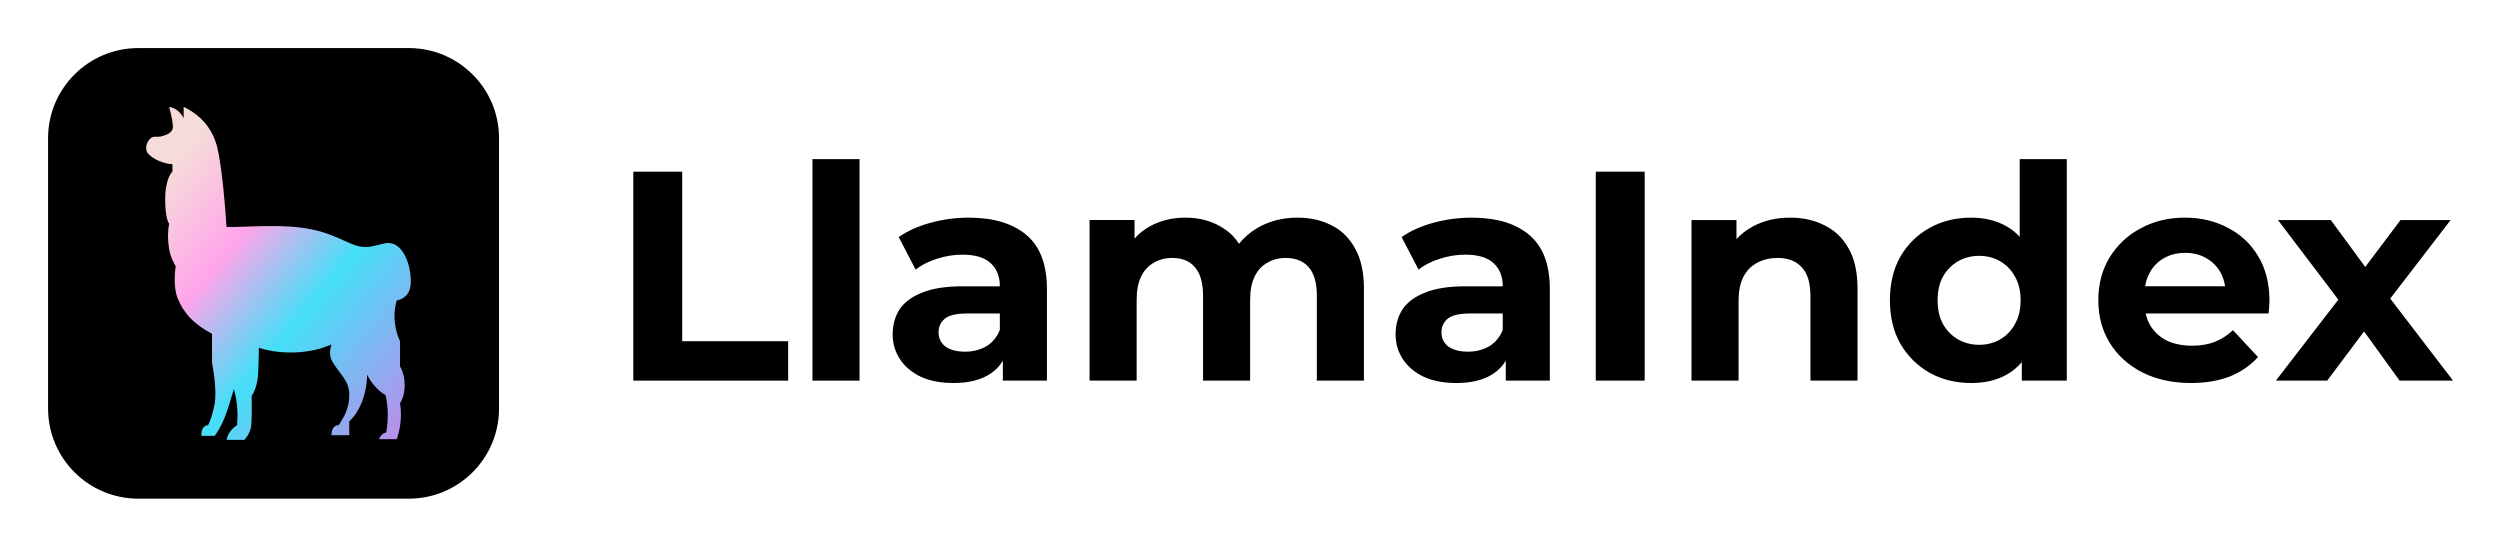
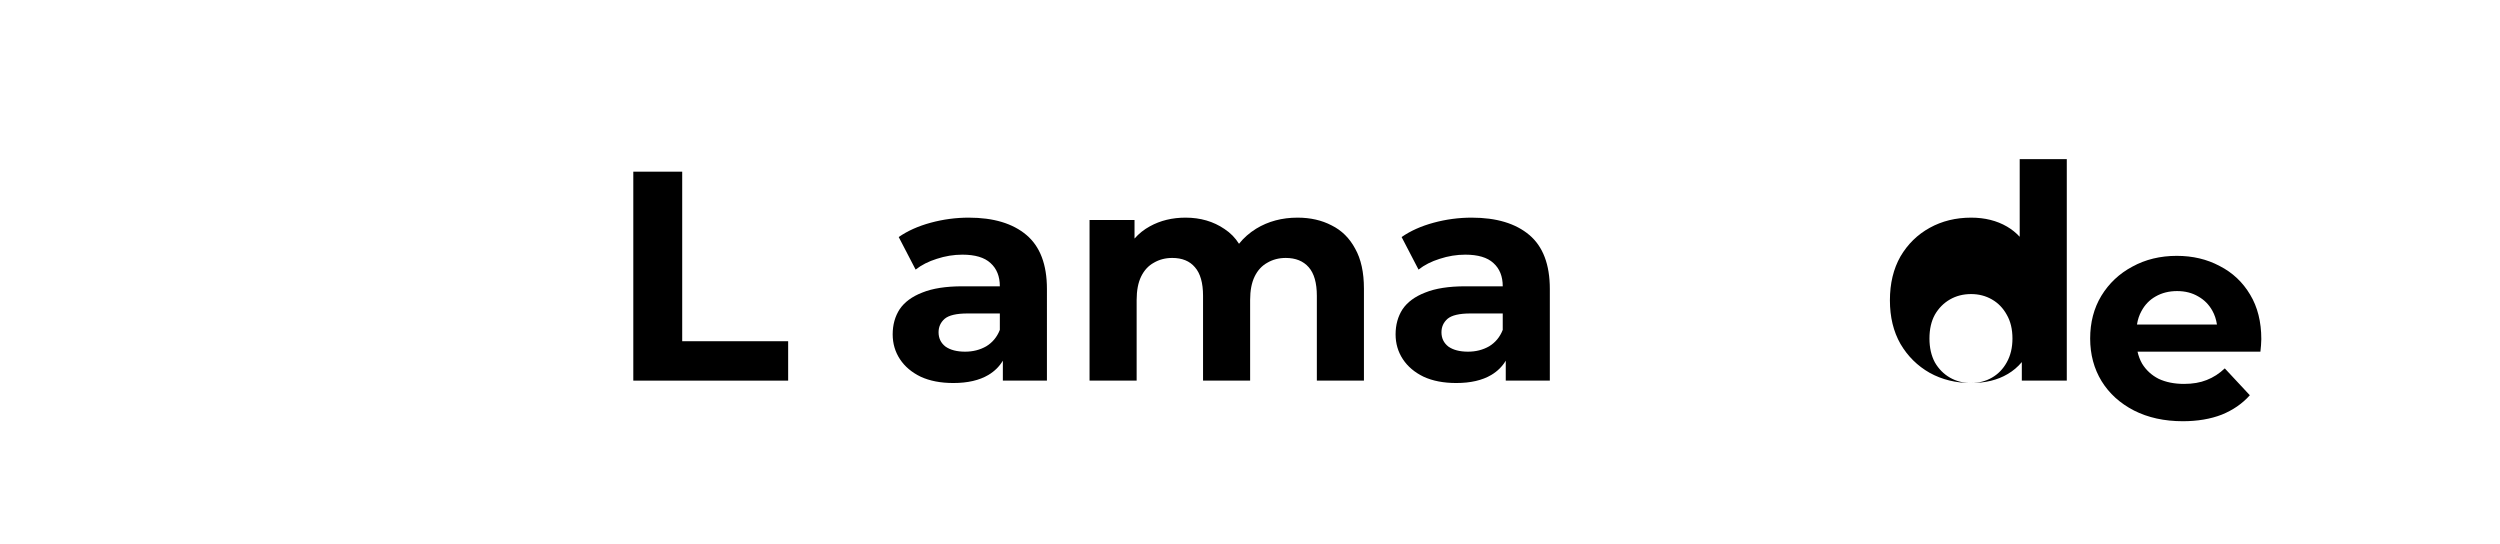
<svg xmlns="http://www.w3.org/2000/svg" role="img" viewBox="-10.67 -10.67 554.84 120.84">
  <title>llamaindex-dark.svg</title>
-   <path d="M0 20C0 8.954 8.962 0 20.016 0h60.049c11.055 0 20.016 8.954 20.016 20v60c0 11.046-8.962 20-20.016 20H20.016C8.962 100 0 91.046 0 80V20z" />
-   <path fill="url(#paint0_linear_3021_4359)" d="M62.886 65.775c-6.442 2.844-13.422 1.679-16.106.741 0 .642-.029 2.637-.146 5.481-.117 2.844-1.025 4.641-1.464 5.184.049 1.778.088 5.658-.146 6.962-.234 1.303-1.074 2.419-1.464 2.814H39.606c.351-1.778 1.708-2.913 2.343-3.259.351-3.673-.342-6.863-.732-7.999-.391 1.383-1.347 4.592-2.05 6.369-.703 1.777-1.757 3.407-2.196 3.999h-2.928c-.146-1.778.83-2.37 1.464-2.37.293-.543.996-2.251 1.464-4.74.469-2.489-.195-7.159-.586-9.184V63.405c-4.685-2.518-6.442-5.036-7.614-7.85-.937-2.252-.683-5.678-.439-7.11-.293-.543-1.147-1.923-1.464-3.851-.439-2.666-.195-4.592 0-5.629-.293-.296-.878-1.807-.878-5.481 0-3.673 1.074-5.579 1.611-6.073V25.782c-2.05-.148-4.1-1.037-5.271-2.222-1.171-1.185-.293-2.962.439-3.555.732-.593 1.464-.148 2.489-.444 1.025-.296 1.903-.593 2.343-1.481.351-.711-.342-3.654-.732-5.036 1.757.237 2.88 1.777 3.221 2.518v-2.518c2.196 1.037 6.149 3.555 7.467 9.035 1.054 4.384 1.806 13.578 2.05 17.627 5.613.049 12.738-.804 19.181.593 5.857 1.27 8.492 3.851 11.567 3.851 3.075 0 4.832-1.778 7.028-.296 2.196 1.481 3.368 5.629 3.075 8.739-.234 2.489-2.147 3.308-3.075 3.407-1.171 3.91 0 7.653.732 9.035v5.629c.342.494 1.025 2.014 1.025 4.147s-.683 3.555-1.025 3.999c.586 3.318-.244 6.715-.732 7.999h-3.953c.469-1.185 1.269-1.481 1.611-1.481.703-3.674.195-7.061-.146-8.295-2.225-1.304-3.66-3.604-4.1-4.592.049.839-.088 3.17-1.025 5.777-.937 2.607-2.343 4.147-2.928 4.592v3.111h-3.953c0-1.896 1.074-2.271 1.611-2.222.683-1.234 2.343-3.111 2.343-6.814 0-3.125-2.196-4.592-3.807-7.406-.765-1.337-.391-3.012-.146-3.703z" />
-   <path d="M169.643 73.805V24.648h10.451v49.157h-10.451z" />
-   <path fill-rule="evenodd" d="M426.79 74.335c-3.396 0-6.455-.751-9.177-2.252-2.725-1.546-4.892-3.688-6.5-6.426-1.562-2.738-2.343-5.963-2.343-9.672 0-3.754.781-7 2.343-9.739 1.608-2.739 3.775-4.859 6.5-6.36 2.722-1.502 5.781-2.252 9.177-2.252 3.036 0 5.695.662 7.973 1.988 1.045.609 1.982 1.361 2.811 2.259v-17.231h10.451v49.157h-9.981v-4.116c-.9 1.075-1.949 1.961-3.147 2.658-2.235 1.325-4.937 1.988-8.107 1.988zm1.81-8.48c1.696 0 3.235-.398 4.621-1.192 1.385-.795 2.477-1.921 3.281-3.379.85-1.502 1.274-3.268 1.274-5.3 0-2.076-.424-3.842-1.274-5.3-.804-1.458-1.896-2.584-3.281-3.379-1.386-.795-2.925-1.192-4.621-1.192-1.742 0-3.307.398-4.69 1.192-1.385.795-2.503 1.921-3.35 3.379-.803 1.457-1.205 3.224-1.205 5.3 0 2.032.402 3.799 1.205 5.3.847 1.458 1.965 2.584 3.35 3.379 1.383.795 2.948 1.192 4.69 1.192zm36.133 6.095c3.127 1.59 6.745 2.385 10.853 2.385 3.261 0 6.14-.486 8.643-1.458 2.5-1.016 4.576-2.451 6.229-4.306l-5.559-5.963c-1.206 1.148-2.546 2.01-4.02 2.584-1.431.574-3.104.861-5.025.861-2.144 0-4.02-.376-5.628-1.126-1.562-.795-2.791-1.921-3.683-3.379-.463-.818-.799-1.701-1.01-2.65h27.271l.019-.197c.037-.382.076-.78.115-1.194.043-.53.066-.994.066-1.391 0-3.842-.827-7.133-2.478-9.871-1.653-2.783-3.908-4.902-6.767-6.36-2.814-1.502-5.984-2.252-9.513-2.252-3.663 0-6.945.795-9.847 2.385-2.905 1.546-5.205 3.71-6.902 6.492-1.653 2.738-2.477 5.896-2.477 9.474 0 3.533.847 6.691 2.546 9.474 1.696 2.738 4.085 4.902 7.167 6.492zm.679-19.08c.174-1.104.506-2.098.997-2.981.758-1.413 1.807-2.495 3.147-3.246 1.386-.795 2.971-1.192 4.758-1.192 1.785 0 3.35.398 4.69 1.192 1.339.751 2.388 1.811 3.147 3.18.503.909.841 1.925 1.011 3.047h-17.75z" clip-rule="evenodd" />
-   <path d="M508.291 55.828l-13.866 17.978h11.389L514 62.888l7.892 10.918h11.859l-13.943-18.212 13.407-17.43h-11.121l-7.83 10.409-7.646-10.409h-11.723l13.396 17.664zM394.277 39.355c-2.233-1.149-4.778-1.722-7.638-1.722-3.081 0-5.827.64-8.239 1.921-1.422.756-2.651 1.704-3.685 2.844v-4.235h-9.981v35.642h10.451V56.183c0-2.208.356-4.019 1.072-5.433.758-1.413 1.784-2.451 3.081-3.114 1.34-.707 2.837-1.06 4.488-1.06 2.323 0 4.11.684 5.359 2.054 1.297 1.369 1.944 3.489 1.944 6.36v18.815h10.451V53.4c0-3.622-.647-6.581-1.944-8.877-1.294-2.341-3.082-4.064-5.359-5.168zm-50.789 34.45v-46.375h10.853v46.375h-10.853z" />
+   <path fill-rule="evenodd" d="M426.79 74.335c-3.396 0-6.455-.751-9.177-2.252-2.725-1.546-4.892-3.688-6.5-6.426-1.562-2.738-2.343-5.963-2.343-9.672 0-3.754.781-7 2.343-9.739 1.608-2.739 3.775-4.859 6.5-6.36 2.722-1.502 5.781-2.252 9.177-2.252 3.036 0 5.695.662 7.973 1.988 1.045.609 1.982 1.361 2.811 2.259v-17.231h10.451v49.157h-9.981v-4.116c-.9 1.075-1.949 1.961-3.147 2.658-2.235 1.325-4.937 1.988-8.107 1.988zc1.696 0 3.235-.398 4.621-1.192 1.385-.795 2.477-1.921 3.281-3.379.85-1.502 1.274-3.268 1.274-5.3 0-2.076-.424-3.842-1.274-5.3-.804-1.458-1.896-2.584-3.281-3.379-1.386-.795-2.925-1.192-4.621-1.192-1.742 0-3.307.398-4.69 1.192-1.385.795-2.503 1.921-3.35 3.379-.803 1.457-1.205 3.224-1.205 5.3 0 2.032.402 3.799 1.205 5.3.847 1.458 1.965 2.584 3.35 3.379 1.383.795 2.948 1.192 4.69 1.192zm36.133 6.095c3.127 1.59 6.745 2.385 10.853 2.385 3.261 0 6.14-.486 8.643-1.458 2.5-1.016 4.576-2.451 6.229-4.306l-5.559-5.963c-1.206 1.148-2.546 2.01-4.02 2.584-1.431.574-3.104.861-5.025.861-2.144 0-4.02-.376-5.628-1.126-1.562-.795-2.791-1.921-3.683-3.379-.463-.818-.799-1.701-1.01-2.65h27.271l.019-.197c.037-.382.076-.78.115-1.194.043-.53.066-.994.066-1.391 0-3.842-.827-7.133-2.478-9.871-1.653-2.783-3.908-4.902-6.767-6.36-2.814-1.502-5.984-2.252-9.513-2.252-3.663 0-6.945.795-9.847 2.385-2.905 1.546-5.205 3.71-6.902 6.492-1.653 2.738-2.477 5.896-2.477 9.474 0 3.533.847 6.691 2.546 9.474 1.696 2.738 4.085 4.902 7.167 6.492zm.679-19.08c.174-1.104.506-2.098.997-2.981.758-1.413 1.807-2.495 3.147-3.246 1.386-.795 2.971-1.192 4.758-1.192 1.785 0 3.35.398 4.69 1.192 1.339.751 2.388 1.811 3.147 3.18.503.909.841 1.925 1.011 3.047h-17.75z" clip-rule="evenodd" />
  <path fill-rule="evenodd" d="M323.512 69.377v4.428h9.781V53.466c0-5.433-1.52-9.43-4.556-11.991-3.036-2.562-7.301-3.842-12.794-3.842-2.86 0-5.673.375-8.442 1.126-2.77.751-5.137 1.811-7.101 3.18l3.752 7.221c1.294-1.016 2.856-1.811 4.689-2.385 1.876-.619 3.772-.927 5.693-.927 2.814 0 4.892.618 6.232 1.855 1.383 1.236 2.076 2.959 2.076 5.168h-8.308c-3.663 0-6.631.464-8.908 1.391-2.278.883-3.954 2.12-5.026 3.71-1.026 1.59-1.54 3.445-1.54 5.565 0 2.031.536 3.865 1.608 5.499 1.072 1.634 2.612 2.937 4.621 3.909 2.01.927 4.422 1.391 7.236 1.391 3.17 0 5.761-.596 7.771-1.788 1.357-.805 2.429-1.862 3.216-3.17zm-.67-10.478h-7.167c-2.458 0-4.154.398-5.092 1.192-.895.795-1.34 1.789-1.34 2.981 0 1.325.514 2.385 1.54 3.18 1.072.751 2.523 1.126 4.356 1.126 1.742 0 3.304-.398 4.689-1.192 1.383-.839 2.389-2.054 3.014-3.644v-3.644z" clip-rule="evenodd" />
  <path d="M277.299 37.633c2.856 0 5.379.574 7.569 1.722 2.232 1.104 3.974 2.826 5.225 5.168 1.294 2.296 1.944 5.256 1.944 8.877v20.405h-10.451V54.99c0-2.871-.604-4.991-1.81-6.36-1.206-1.369-2.902-2.054-5.091-2.054-1.52 0-2.88.353-4.086 1.06-1.206.662-2.143 1.678-2.813 3.047-.67 1.369-1.007 3.114-1.007 5.234v17.887h-10.45V54.99c0-2.871-.602-4.991-1.808-6.36-1.163-1.369-2.837-2.054-5.026-2.054-1.519 0-2.879.353-4.086 1.06-1.206.662-2.144 1.678-2.814 3.047-.67 1.369-1.004 3.114-1.004 5.234v17.887H231.14V38.163h9.982v4.112c.969-1.104 2.108-2.011 3.416-2.721 2.323-1.281 4.957-1.921 7.905-1.921 3.304 0 6.186.839 8.643 2.518 1.307.854 2.382 1.949 3.226 3.286 1.037-1.304 2.307-2.421 3.807-3.352 2.68-1.634 5.739-2.451 9.18-2.451z" />
  <path fill-rule="evenodd" d="M211.9 69.376v4.429h9.781V53.466c0-5.433-1.518-9.43-4.555-11.991-3.037-2.562-7.302-3.842-12.796-3.842-2.858 0-5.672.375-8.441 1.126-2.769.751-5.136 1.811-7.101 3.18l3.751 7.221c1.296-1.016 2.859-1.811 4.69-2.385 1.876-.619 3.774-.927 5.694-.927 2.814 0 4.891.618 6.231 1.855 1.384 1.236 2.076 2.959 2.076 5.168h-8.307c-3.662 0-6.632.464-8.91 1.391-2.277.883-3.952 2.12-5.024 3.71-1.027 1.59-1.541 3.445-1.541 5.565 0 2.031.536 3.865 1.608 5.499 1.072 1.634 2.613 2.937 4.622 3.909 2.01.927 4.422 1.391 7.236 1.391 3.171 0 5.761-.596 7.771-1.788 1.357-.805 2.429-1.862 3.215-3.17zm-.67-10.477h-7.168c-2.456 0-4.153.398-5.091 1.192-.893.795-1.34 1.789-1.34 2.981 0 1.325.514 2.385 1.541 3.18 1.072.751 2.523 1.126 4.354 1.126 1.742 0 3.305-.398 4.69-1.192 1.384-.839 2.389-2.054 3.014-3.644v-3.644z" clip-rule="evenodd" />
  <path d="M129.883 27.43v46.375h34.367v-8.745h-23.515v-37.63h-10.852z" />
  <defs>
    <linearGradient id="paint0_linear_3021_4359" x1="26.443" x2="89.858" y1="19.265" y2="72.41" gradientUnits="userSpaceOnUse">
      <stop offset=".062" stop-color="#F6DCD9" />
      <stop offset=".326" stop-color="#FFA5EA" />
      <stop offset=".589" stop-color="#45DFF8" />
      <stop offset="1" stop-color="#BC8DEB" />
    </linearGradient>
  </defs>
</svg>